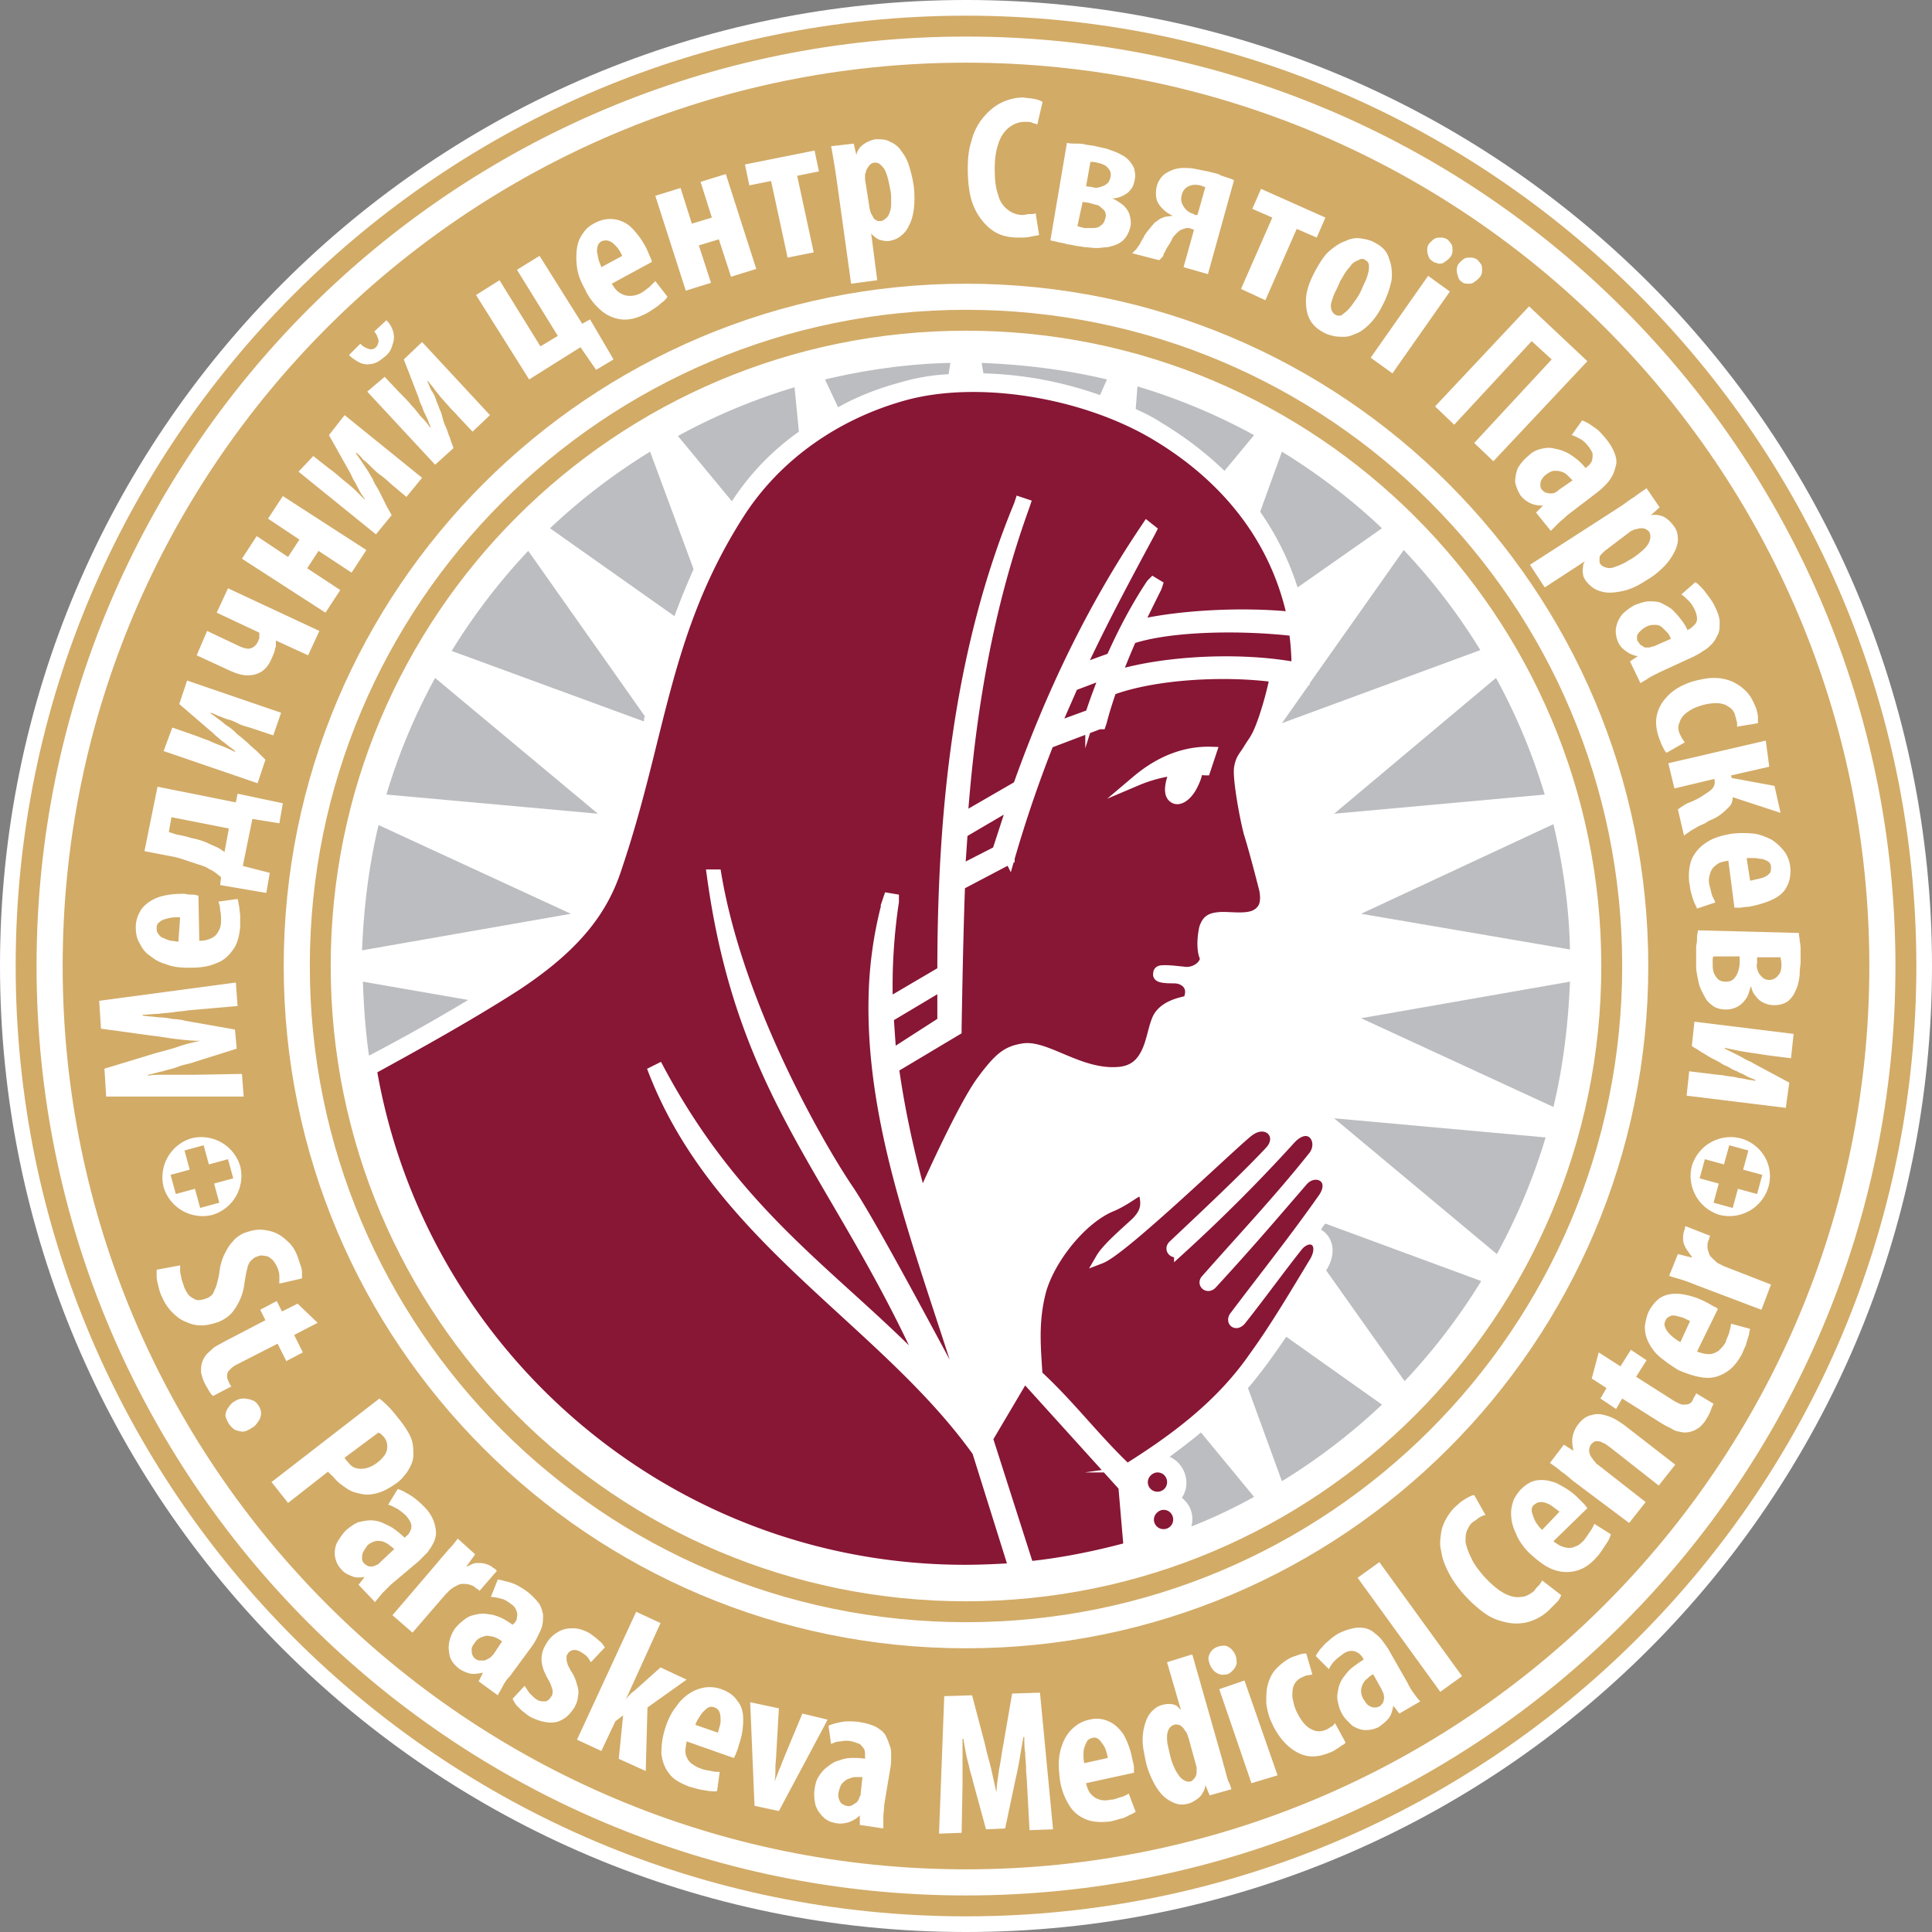
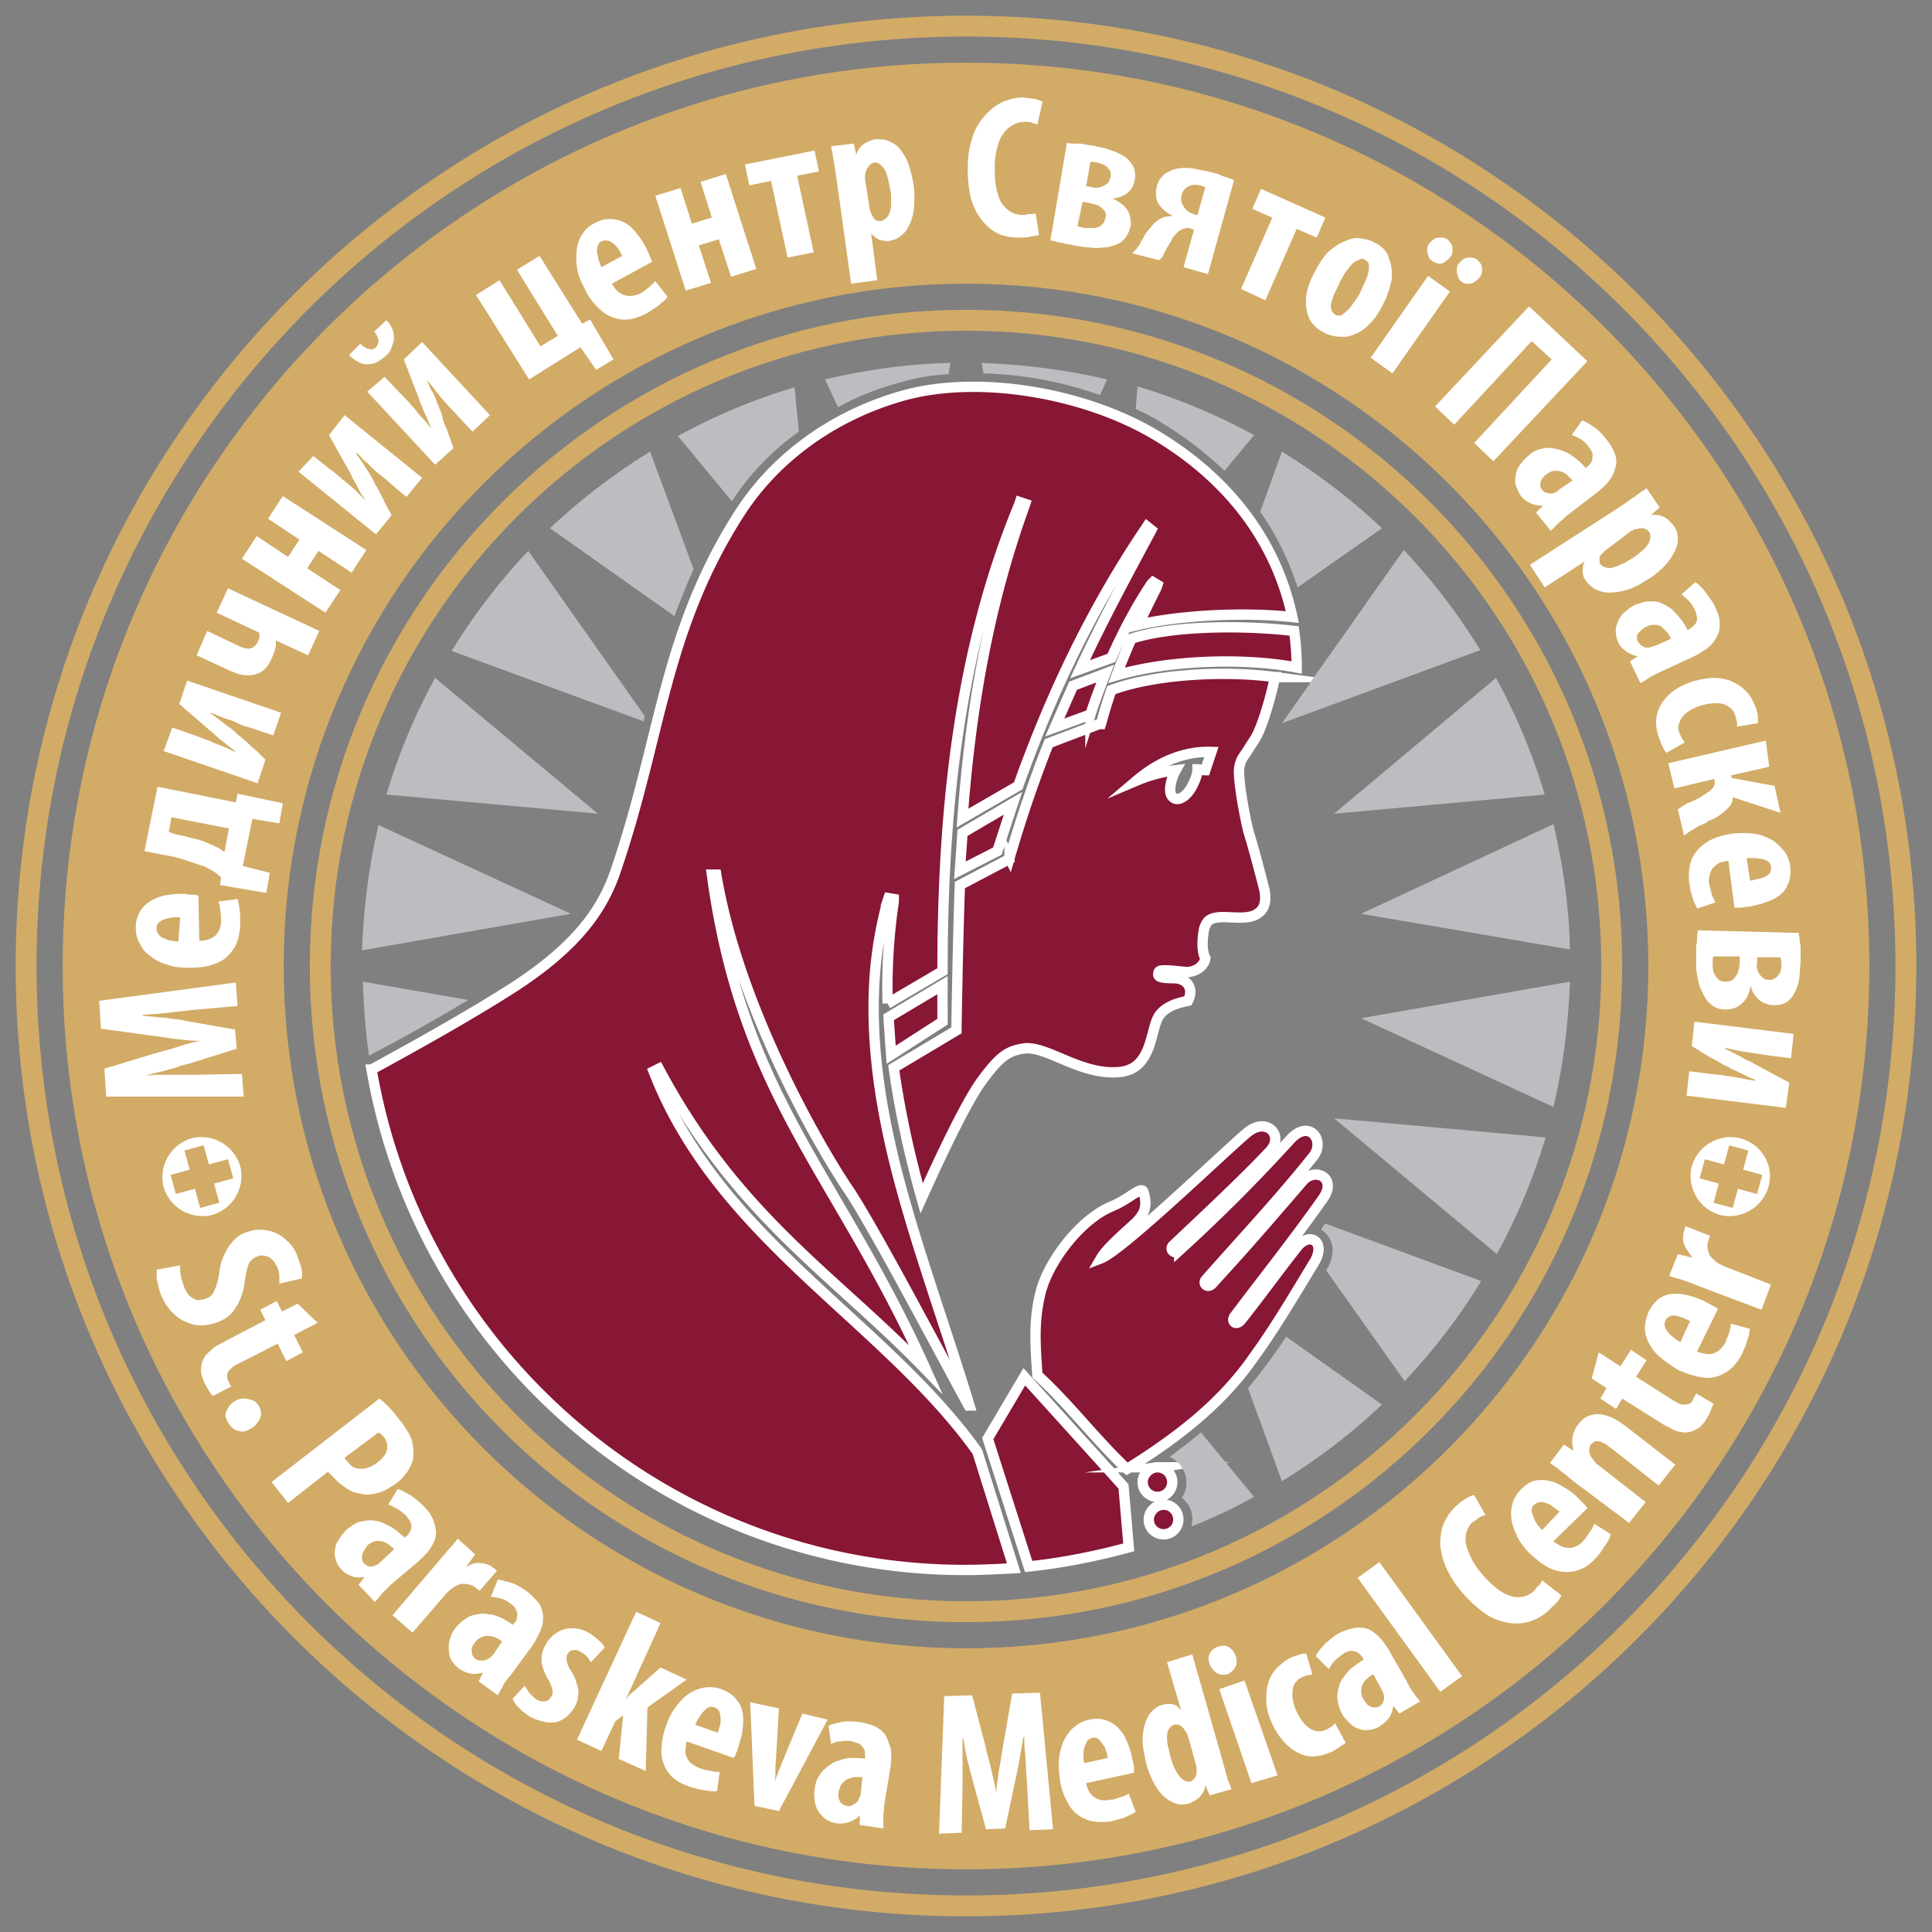
<svg xmlns="http://www.w3.org/2000/svg" width="106" height="106" fill="none">
  <rect width="100%" height="100%" fill="#808080" stroke="none" />
-   <path fill-rule="evenodd" clip-rule="evenodd" d="M53 0c29.27 0 53 23.73 53 53s-23.73 53-53 53S0 82.27 0 53 23.73 0 53 0z" fill="#fff" />
  <path fill-rule="evenodd" clip-rule="evenodd" d="M20.388 58.682c2.006-1.098 5.396-2.96 7.974-4.632 3.39-2.244 4.775-4.249 5.491-6.493 2.435-7.21 2.578-12.892 6.685-19.338 2.1-3.295 5.443-5.539 9.12-6.542 4.058-1.098 9.836-.143 13.751 2.197 3.915 2.34 6.59 5.73 7.496 9.98-2.721-.287-6.207-.096-8.45.429.333-.716.668-1.385 1.002-2.053l.047-.143-.238-.144-.096.096c-.86 1.289-1.575 2.674-2.196 4.058l-1.719.621c1.194-2.578 2.53-5.061 3.867-7.544l.048-.096-.239-.19-.095.143c-2.96 4.392-5.204 9.12-6.971 14.085l-3.056 1.767c.43-5.825 1.385-11.555 3.39-17.094l.048-.143-.287-.096-.047.144c-3.343 8.07-4.202 16.95-4.202 25.592l-3.008 1.767a31.358 31.358 0 01.334-5.586v-.143l-.286-.048-.048.143a21.807 21.807 0 00-.764 5.252c-.096 3.916.716 7.83 1.814 11.603 1.05 3.629 2.34 7.21 3.438 10.839h-.048c-1.289-2.34-5.204-9.789-6.589-11.842-1.432-2.1-6.016-9.884-7.258-17.285h-.238c1.67 12.272 6.875 16.33 11.746 27.169-5.014-5.204-10.314-8.356-14.659-16.52l-.286.143c3.58 9.215 12.605 13.655 17.762 20.865l2.005 6.398c-.86.048-1.767.096-2.674.096-16.282 0-29.89-11.841-32.564-27.455zm28.363-2.865c.047.669.095 1.385.143 2.053l2.817-1.814V54.05l-2.96 1.766zm5.968-9.12c.286-.86.573-1.766.86-2.626l-2.77 1.624c-.048.668-.095 1.384-.143 2.053l2.053-1.05zm5.109-7.496c.239-.764.525-1.48.812-2.244l-1.767.668-1.003 2.292 1.958-.716zm10.123-2.053a19.37 19.37 0 01-.621 2.292c-.382 1.098-.525 1.146-.812 1.623-.287.478-.43.525-.525 1.05-.096.526.286 2.674.525 3.582.287.907.716 2.578.86 3.151.095.573.047 1.05-.478 1.337-.525.286-1.48.095-2.005.143-.526.048-.669.191-.812.573-.096.382-.191 1.242.048 1.671-.048.382-.43.716-.955.764-.239 0-.812-.095-1.242-.095-.238 0-.382 0-.382.19-.047.192.239.24.86.24.62 0 1.146.477.764 1.241-.43.096-1.433.287-1.72 1.098-.19.478-.286 1.194-.572 1.767-.287.573-.716 1.003-1.576 1.05-2.1.143-3.963-1.528-5.204-1.289-.86.143-1.29.478-2.245 1.767-.907 1.241-2.435 4.536-3.294 6.446-.669-2.388-1.194-4.775-1.528-7.162l3.438-2.054v-.095c.047-2.626.095-5.252.19-7.879l2.722-1.432v-.048a69.869 69.869 0 012.15-6.302l2.768-1.05h.096l.048-.144c.143-.573.334-1.146.525-1.719 2.292-.86 6.112-1.098 8.977-.716zm-3.82 5.109c-.144 0-.287-.048-.43-.048 0 .239-.096.525-.239.812-.286.62-.764.955-1.05.764-.43-.239-.096-1.194.095-1.528a7.918 7.918 0 00-2.148.573c1.241-1.05 2.626-1.624 4.106-1.576l-.334 1.003zm4.87-7.64c.095.669.143 1.337.143 2.006-3.008-.573-7.162-.382-9.884.43.24-.67.526-1.338.812-2.006 2.149-.716 6.064-.764 8.929-.43zm-9.072 50.279c-1.767.477-3.629.859-5.491 1.05l-2.244-7.019 2.005-3.39 5.443 6.016.287 3.343zm1.575-4.393c.478 0 .812.382.812.811a.805.805 0 01-.812.812.805.805 0 01-.811-.812c0-.43.382-.811.812-.811zm.335 2.053c.477 0 .811.382.811.812a.805.805 0 01-.811.811.805.805 0 01-.812-.811c0-.43.382-.812.812-.812zm-2.006-1.958c-1.766-1.67-3.103-3.485-4.918-5.156-.095-1.528-.238-2.913.191-4.584.478-1.767 2.244-4.011 3.916-4.68 1.002-.43 1.623-1.145 1.719-.763.238.763.047 1.193-.43 1.67-.62.574-1.576 1.385-1.91 1.958 1.241-.477 7.449-6.493 8.117-6.97 1.003-.765 1.958.238 1.146 1.097-1.385 1.48-3.629 3.581-5.3 5.157-.239.239.096.525.334.287a90.831 90.831 0 006.064-6.064c1.098-1.242 2.006.095 1.242.955-1.91 2.387-3.677 4.25-5.826 6.684-.238.239.096.526.335.239 2.1-2.292 3.151-3.533 4.965-5.634.669-.764 1.863-.191 1.146.907-1.575 2.244-3.103 4.154-4.87 6.494-.239.286.048.573.334.238 1.242-1.575 2.197-2.912 3.152-4.106.668-.716 1.48-.19.907.86-1.098 1.814-2.197 3.676-3.343 5.252-1.814 2.626-4.297 4.488-6.97 6.16z" fill="#881635" stroke="#fff" stroke-width=".567" stroke-miterlimit="22.926" />
  <path fill-rule="evenodd" clip-rule="evenodd" d="M68.805 82.126l-2.913-3.533c-.573.477-1.146.907-1.719 1.337.86.382 1.194 1.48.668 2.244.526.43.669 1.003.526 1.576a28.328 28.328 0 003.438-1.624zm-.335-5.968l1.862 5.109a33.463 33.463 0 005.491-4.202l-5.252-3.724a47.52 47.52 0 01-1.146 1.623c-.334.43-.62.812-.955 1.194zm4.298-6.446l4.297 6.064a33.468 33.468 0 004.202-5.491l-8.547-3.152a1.451 1.451 0 00-.239.335c.573.334.907 1.146.334 2.148-.047.048-.047.096-.047.096zm.43-8.356l8.928 7.449a32.896 32.896 0 002.674-6.399l-11.603-1.05zm1.48-5.491l10.552 4.87c.525-2.196.811-4.488.907-6.876l-11.46 2.006zm0-5.73l11.459 1.958c-.048-2.34-.382-4.632-.907-6.876l-10.553 4.918zm-1.48-5.49l11.554-1.051a32.9 32.9 0 00-2.674-6.398l-8.88 7.448zm-2.865-4.967l10.886-4.01a33.457 33.457 0 00-4.202-5.491l-5.157 7.305v.096h-.047l-1.48 2.1zm.859-7.448l4.631-3.247a33.457 33.457 0 00-5.49-4.202l-1.194 3.295a15.335 15.335 0 012.053 4.154zm-4.01-6.398l1.623-1.958a32.893 32.893 0 00-6.399-2.674l-.095 1.242c.525.238 1.002.477 1.432.764a19.207 19.207 0 013.438 2.626zm-6.829-4.155l.382-.859c-2.196-.525-4.488-.812-6.876-.907l.096.573a20.79 20.79 0 016.398 1.193zm-10.886-.716a11.2 11.2 0 012.578-.43l.096-.62c-2.34.048-4.632.382-6.876.907l.716 1.528c1.098-.62 2.244-1.05 3.486-1.385zm-5.634 2.722l-.24-2.435a32.902 32.902 0 00-6.398 2.674l2.96 3.58a14.027 14.027 0 013.678-3.819zm-5.778 7.544l-2.387-6.446a33.458 33.458 0 00-5.491 4.202l6.828 4.823a41.57 41.57 0 011.05-2.579zm-2.674 8.07l-6.398-9.073a33.464 33.464 0 00-4.202 5.491l10.552 3.868c0-.096 0-.191.048-.286zm-2.578 5.347l-8.93-7.448a32.9 32.9 0 00-2.673 6.398l11.603 1.05zm-1.48 5.491l-10.553-4.87c-.525 2.196-.811 4.488-.907 6.876l11.46-2.006zm-5.635 4.727l-5.777-1.003c.048 1.385.143 2.722.334 4.06a104.038 104.038 0 005.443-3.057z" fill="#BCBDC0" />
  <path fill-rule="evenodd" clip-rule="evenodd" d="M53 16.998c19.91 0 36.002 16.14 36.002 36.002 0 19.911-16.139 36.002-36.002 36.002-19.91 0-36.002-16.139-36.002-36.002 0-19.863 16.139-36.002 36.002-36.002zm0 1.146c19.242 0 34.856 15.614 34.856 34.856 0 19.243-15.614 34.856-34.856 34.856S18.144 72.243 18.144 53c0-19.242 15.614-34.856 34.856-34.856zm0-14.706c27.36 0 49.562 22.203 49.562 49.562 0 27.36-22.203 49.562-49.562 49.562C25.64 102.562 3.438 80.36 3.438 53 3.438 25.64 25.64 3.438 53 3.438zm0 12.128c20.675 0 37.434 16.76 37.434 37.434 0 20.675-16.76 37.434-37.434 37.434-20.675 0-37.434-16.76-37.434-37.434 0-20.675 16.76-37.434 37.434-37.434zM53 .86c28.792 0 52.141 23.348 52.141 52.14S81.791 105.141 53 105.141c-28.792 0-52.14-23.349-52.14-52.14C.86 24.207 24.207.86 53 .86zm0 1.146c28.171 0 50.995 22.823 50.995 50.994S81.171 103.995 53 103.995C24.829 103.995 2.005 81.171 2.005 53 2.005 24.83 24.83 2.006 53 2.006z" fill="#D2AB67" />
  <path fill-rule="evenodd" clip-rule="evenodd" d="M8.595 69.664v.382c0 .143.047.334.095.525s.096.382.191.573c.143.334.334.62.573.86.239.238.478.43.764.525.287.143.573.19.86.19.286 0 .62-.095.907-.19.238-.096.477-.239.668-.43.191-.191.334-.43.478-.716.143-.287.238-.621.286-1.003a7.81 7.81 0 01.143-.764c.048-.19.096-.334.191-.43.096-.095.191-.19.335-.238.143-.048.238-.096.382-.048.143 0 .286.048.382.143.143.096.238.239.334.43.095.19.143.382.143.525v.43l1.242-.287v-.334c0-.143-.048-.286-.096-.43l-.143-.43c-.143-.381-.334-.668-.573-.859a2.084 2.084 0 00-.716-.477 2.425 2.425 0 00-.812-.144c-.287 0-.573.096-.86.192-.19.095-.43.238-.573.43-.19.19-.334.429-.477.715a3.066 3.066 0 00-.287 1.05 6.235 6.235 0 01-.143.622c-.048.19-.143.334-.19.477a.742.742 0 01-.383.287 1.392 1.392 0 01-.43.095c-.143 0-.286-.095-.43-.191-.143-.096-.238-.287-.333-.477l-.144-.43c-.047-.143-.047-.287-.095-.43v-.382l-1.29.239zm7.735 1.862l-.86.43-.286-.573-.907.477.286.573-2.292 1.194c-.239.143-.477.239-.62.382-.144.143-.287.239-.383.382a1.427 1.427 0 00-.19.382c-.048.19-.048.334-.048.525.048.191.095.382.19.573.096.191.192.334.24.43.095.143.143.239.238.286l1.003-.525c-.048-.048-.096-.095-.096-.143-.047-.048-.047-.096-.095-.191-.048-.096-.048-.191-.048-.287 0-.095.048-.19.143-.286.096-.096.191-.191.382-.287l2.245-1.146.477.955.907-.477-.477-.955 1.289-.669-1.098-1.05zm-3.772 6.59c.095.142.19.238.334.333.143.048.286.096.43.096.143 0 .334-.096.477-.191.191-.096.287-.239.382-.382a.77.77 0 00.143-.43.77.77 0 00-.143-.43c-.095-.143-.19-.238-.334-.286a1.409 1.409 0 00-.478-.095.807.807 0 00-.477.143c-.191.095-.287.239-.382.382a.77.77 0 00-.143.43 1.7 1.7 0 00.19.43zm2.34 3.198l.907 1.146L18 80.741c.048.048.048.096.095.096.048.048.048.095.096.095.143.144.286.335.477.478.191.143.382.286.573.382.191.095.43.143.669.19.286.049.573 0 .907-.095.287-.095.62-.286.955-.525.191-.143.334-.286.43-.43.143-.143.238-.334.334-.525.095-.19.143-.382.143-.573 0-.239 0-.43-.048-.668-.047-.24-.143-.43-.286-.669a5.786 5.786 0 00-.477-.668c-.192-.239-.335-.43-.526-.621a4.76 4.76 0 00-.525-.477l-5.92 4.583zm5.872-2.721c.048.047.096.047.143.095l.144.143c.143.191.19.335.19.526a.807.807 0 01-.142.477 1.823 1.823 0 01-.43.43 1.613 1.613 0 01-.573.286 1.163 1.163 0 01-.573 0c-.191-.047-.334-.19-.478-.382l-.095-.095c0-.048-.048-.048-.048-.096l1.862-1.384zm2.197 7.066l.477-.477c.143-.191.239-.334.334-.525.096-.191.144-.382.144-.573a2.086 2.086 0 00-.62-1.385 4.76 4.76 0 00-.526-.478 3.215 3.215 0 00-.526-.334 1.693 1.693 0 00-.43-.19l-.524.859c.19.047.334.143.525.239.143.095.334.238.477.382.096.143.191.238.239.381a.527.527 0 010 .382c-.048.096-.096.24-.239.335l-.095.095a5.052 5.052 0 00-.573-.477c-.191-.144-.43-.24-.621-.335a1.685 1.685 0 00-.669-.143c-.238 0-.43.048-.668.096-.239.095-.43.238-.668.43-.24.238-.382.477-.526.716-.095.238-.143.525-.095.764.048.238.143.477.334.668.143.191.334.287.573.382.191.096.43.096.716.048l-.334.43.907.954c.096-.143.239-.286.382-.477l.478-.478 1.528-1.289zm-2.101.048l-.096.096c-.047.047-.095.047-.095.047-.096.048-.191.096-.287.096-.095 0-.19 0-.239-.048a.658.658 0 01-.19-.143.364.364 0 01-.096-.239c0-.095 0-.19.048-.334.048-.096.143-.239.238-.382.144-.143.287-.191.43-.239.143-.048.287 0 .382 0 .144.048.239.096.382.191.096.096.191.143.287.239l-.764.716zm.668 2.913l1.098.955 1.815-2.101.239-.239c.047-.048.143-.096.19-.143.192-.096.335-.191.478-.191.143 0 .287 0 .43.047.143.048.239.096.286.144.048.047.096.095.143.095l.096.096.955-1.098-.095-.096c-.048-.048-.096-.048-.144-.095-.095-.096-.238-.144-.382-.191-.143-.048-.286-.048-.477-.048s-.335.095-.526.19h-.047l.477-.668-.955-.86c-.143.192-.334.43-.525.622-.19.238-.382.43-.525.62l-2.53 2.96zm7.64 1.719c.143-.191.239-.382.334-.573.096-.191.191-.382.239-.573.048-.191.048-.43.048-.621-.048-.191-.096-.43-.24-.62a3.77 3.77 0 00-.62-.621 4.363 4.363 0 00-.62-.383 2.7 2.7 0 00-.574-.19c-.19-.048-.334-.096-.43-.096l-.381.955c.19 0 .382.048.573.096.19.047.334.143.525.286.143.096.239.191.286.334.048.096.096.239.048.382a.433.433 0 01-.143.334l-.096.096a4.363 4.363 0 00-.62-.382c-.239-.096-.478-.191-.669-.191a1.571 1.571 0 00-.668 0c-.239.048-.43.096-.621.239a2.862 2.862 0 00-.573.525 1.961 1.961 0 00-.334.812c-.048.286 0 .525.048.764.095.238.238.43.477.62.191.144.43.24.62.287.24.048.478 0 .717-.048l-.239.478 1.05.764c.096-.192.192-.335.287-.526a2.12 2.12 0 01.382-.525l1.194-1.623zm-2.101.43l-.096.095-.095.095-.287.144h-.286c-.096 0-.143-.048-.239-.096-.047-.048-.095-.095-.143-.19-.048-.096-.048-.192-.048-.335 0-.143.096-.239.191-.382a.742.742 0 01.382-.287c.143-.047.239-.095.382-.047.143 0 .287.047.382.095.143.048.239.143.334.191l-.477.716zm1.05 2.434c.048.096.096.191.191.335l.335.334c.143.096.238.191.382.286.334.191.668.287.955.335.334.047.62 0 .859-.144.287-.143.478-.382.669-.668.095-.191.19-.382.19-.573.048-.191.048-.43-.047-.669a2.072 2.072 0 00-.334-.763c-.096-.191-.192-.335-.192-.43-.047-.096-.047-.191-.047-.287 0-.095 0-.143.047-.19a.373.373 0 01.192-.192c.047-.047.143-.047.238-.047.096 0 .191.047.287.095.143.096.239.143.334.239.096.095.143.19.239.334l.764-.812c-.096-.143-.191-.286-.335-.382-.143-.143-.286-.238-.477-.382-.334-.19-.62-.286-.955-.286-.287 0-.573.048-.86.239a1.686 1.686 0 00-.62.668 1.431 1.431 0 00-.191.478 1.36 1.36 0 000 .62c.048.24.143.478.334.812.096.143.143.286.191.43a.606.606 0 01.048.286.364.364 0 01-.096.239c-.095.143-.19.239-.334.239-.143 0-.286 0-.43-.096-.095-.047-.19-.143-.286-.239a1.268 1.268 0 01-.239-.286c-.048-.096-.143-.191-.143-.239l-.669.717zm8.117-4.154l-1.336-.62-3.247 7.019 1.337.62.764-1.623.43-.334-.24 2.387 1.48.669.096-3.486 2.149-1.528-1.433-.668-1.336 1.193c-.096.096-.191.144-.287.239-.095.096-.19.191-.286.334l1.91-4.202zm4.011 7.401c.048-.047.096-.143.144-.286a2.22 2.22 0 00.143-.43 4.013 4.013 0 00.239-1.385c0-.43-.096-.764-.335-1.05-.19-.287-.477-.478-.86-.62a1.907 1.907 0 00-.906-.096 2.144 2.144 0 00-.86.334 2.57 2.57 0 00-.716.716c-.239.287-.43.669-.573 1.098a4.338 4.338 0 00-.239 1.48c.048.43.191.812.43 1.099.239.334.62.525 1.098.716.191.048.334.096.525.143.191.048.335.048.526.096.143 0 .334.047.477 0l.143-1.05c-.143 0-.286 0-.477-.048s-.382-.048-.573-.144c-.191-.047-.382-.19-.525-.286a.991.991 0 01-.287-.478c-.047-.19 0-.43.048-.716l2.578.907zm-2.1-1.814c.047-.143.095-.239.19-.382.096-.143.144-.239.24-.334.095-.096.19-.191.286-.239a.407.407 0 01.334 0 .43.43 0 01.286.287c.048.143.048.286.048.477 0 .19-.095.382-.143.62l-1.242-.43zm3.008-1.242l.238 5.682 1.337.287 2.674-5.014-1.385-.334-.955 2.292c-.047.143-.143.334-.19.478-.048.143-.144.334-.191.477-.048.143-.144.334-.191.525.047-.286.047-.525.047-.811 0-.24.048-.526.048-.764l.143-2.483-1.575-.335zm7.687 3.63c.048-.24.048-.43.048-.67 0-.238 0-.429-.096-.62a2.92 2.92 0 00-.239-.573c-.143-.19-.286-.286-.525-.43a3.276 3.276 0 00-.812-.238c-.238-.048-.477-.048-.716-.048-.238 0-.43.048-.62.095a2.219 2.219 0 00-.43.144l.143 1.002c.191-.095.334-.143.525-.143a1.36 1.36 0 01.621 0c.191.048.287.096.43.143.095.096.19.191.239.287.047.095.047.239.047.382v.143c-.239-.048-.477-.048-.716-.048s-.477.048-.716.144c-.239.047-.43.19-.62.334a1.704 1.704 0 00-.478.525c-.144.191-.191.43-.24.716-.047.335 0 .621.049.86.095.286.238.477.43.668.19.191.43.287.716.334.238.048.477 0 .668-.047.239-.096.43-.191.62-.382v.525l1.29.191v-.62c0-.192.048-.43.048-.67l.334-2.005zm-1.623 1.384c0 .048 0 .096-.048.143 0 .048-.048.096-.048.144-.048.095-.096.19-.191.238-.096.048-.143.096-.239.143-.095 0-.143.048-.239 0-.095 0-.143-.047-.238-.095-.096-.048-.143-.143-.191-.286-.048-.096-.048-.287 0-.43.048-.191.095-.335.19-.43.096-.095.192-.191.335-.239.143-.047.239-.095.382-.095h.382l-.096.907zm9.263 2.005l1.289-.047-.716-7.497-1.528.048-.478 2.77c-.095.477-.143.954-.239 1.384-.047.43-.143.86-.143 1.29l-.286-1.29c-.096-.43-.24-.86-.335-1.337l-.716-2.721-1.528.047-.286 7.544 1.241-.047.048-2.627v-2.531h.048c.047.287.095.574.143.813.048.286.143.573.191.811.048.239.143.478.191.717l.716 2.626 1.05-.048.574-2.722c.047-.19.095-.43.143-.668.048-.239.095-.525.143-.812.048-.286.096-.573.143-.812h.048c0 .287 0 .573.048.86 0 .286.048.573.048.86 0 .286.047.525.047.763l.144 2.626zm5.73-3.151v-.286c0-.096-.048-.287-.096-.478a4.36 4.36 0 00-.478-1.337c-.238-.334-.477-.573-.811-.716a1.547 1.547 0 00-1.05-.096 1.817 1.817 0 00-.813.382c-.238.191-.43.43-.573.717a3.09 3.09 0 00-.286 1.002c-.048.382 0 .812.048 1.242.095.573.286 1.003.525 1.385.239.382.573.62.955.763.382.144.812.144 1.29.096.19-.048.381-.096.524-.143a1.43 1.43 0 00.478-.191c.143-.048.286-.144.382-.191l-.382-1.003c-.096.048-.239.143-.43.191-.19.048-.334.143-.573.143-.19.048-.43.048-.573 0a.99.99 0 01-.477-.286c-.144-.144-.24-.382-.287-.621l2.626-.573zm-2.722-.525c-.048-.143-.048-.287-.048-.43 0-.143 0-.286.048-.43.047-.143.095-.238.143-.334.048-.095.143-.143.286-.19a.371.371 0 01.382.095c.096.095.191.238.287.382.095.19.143.382.19.62l-1.288.287zm4.536-5.539l.764 2.626-.239-.239a.885.885 0 00-.334-.095c-.144 0-.287 0-.43.048-.239.047-.43.19-.573.334-.191.19-.287.382-.382.668a2.872 2.872 0 00-.143.955c0 .382.095.764.19 1.242.096.382.24.716.383 1.003.143.286.334.573.525.764.191.19.43.334.669.43.238.095.525.095.811 0 .143-.049.287-.144.43-.24a.896.896 0 00.286-.334.77.77 0 00.144-.43l.238.573 1.194-.334c-.048-.143-.095-.334-.19-.477-.049-.191-.096-.334-.144-.525-.048-.191-.096-.335-.143-.526l-1.672-5.873-1.384.43zm1.575 5.587c0 .047.048.143.048.19v.144c0 .143 0 .239-.048.334a.66.66 0 01-.143.191c-.048.048-.095.096-.143.096-.191.047-.382-.048-.573-.24-.191-.238-.382-.572-.525-1.097-.048-.191-.096-.43-.144-.621-.047-.191-.047-.382-.047-.525a.9.9 0 01.095-.382.49.49 0 01.287-.24c.095-.047.19 0 .286 0a.839.839 0 01.239.192c.048.095.143.19.19.286 0 .048.049.096.049.144 0 .047.047.095.047.143l.382 1.385zm4.489.62l-1.815-5.204-1.384.477 1.766 5.157 1.433-.43zm-3.247-7.066a.77.77 0 00-.334.19.77.77 0 00-.191.335c-.048.143 0 .286.047.43.048.143.144.286.24.382a.77.77 0 00.333.19c.144.048.24 0 .382 0 .144-.047.24-.143.335-.238.095-.096.143-.239.19-.334 0-.144 0-.287-.047-.43a1.041 1.041 0 00-.239-.382.769.769 0 00-.334-.191c-.096 0-.239 0-.382.048zm6.398 4.201c-.048.048-.096.144-.191.191-.096.048-.143.096-.239.144-.19.095-.43.143-.62.095a1.202 1.202 0 01-.573-.334c-.191-.191-.335-.43-.478-.716-.143-.287-.19-.573-.239-.812 0-.239 0-.478.096-.669a.854.854 0 01.477-.43c.096-.047.191-.095.287-.095.095 0 .19-.047.239-.047l-.335-1.146c-.095 0-.19 0-.334.047l-.43.144c-.334.143-.62.382-.86.62-.238.24-.381.526-.477.86-.095.334-.095.668-.095 1.05.048.382.143.764.334 1.146.239.525.573.955.907 1.242.335.286.717.477 1.099.525.382.048.811-.048 1.241-.239.143-.048.239-.143.334-.19.096-.049.191-.144.287-.192.095-.048.143-.095.143-.143l-.573-1.05zm3.008-3.915c-.095-.19-.239-.382-.382-.573a1.823 1.823 0 00-.43-.43 1.139 1.139 0 00-.525-.286 1.575 1.575 0 00-.668 0 3.334 3.334 0 00-.812.286 2.98 2.98 0 00-.573.43c-.19.143-.286.287-.43.43-.095.143-.19.239-.238.382l.716.716c.095-.19.19-.334.334-.477.143-.144.286-.24.477-.382a.77.77 0 01.43-.144.69.69 0 01.335.096c.095.048.19.143.286.286l.048.096c-.239.143-.43.286-.621.43-.191.143-.334.334-.478.525a1.481 1.481 0 00-.286.62c-.048.24-.096.43-.048.669.048.239.096.477.239.716.143.287.382.478.573.669.239.143.477.238.716.238s.525-.047.764-.19c.191-.144.382-.287.525-.478.144-.191.191-.43.24-.669l.333.43 1.146-.668c-.143-.143-.238-.287-.382-.478a3.565 3.565 0 01-.334-.573l-.955-1.67zm-.43 2.101c0 .048.048.096.048.096 0 .047.048.095.048.143 0 .095.048.19 0 .286a.365.365 0 01-.096.239c-.047.048-.095.143-.19.143-.048.048-.144.048-.24.048-.095 0-.19-.048-.286-.096-.095-.047-.19-.19-.286-.334a.92.92 0 01-.144-.477c0-.144.048-.287.096-.382.048-.096.143-.239.239-.287.095-.095.19-.19.334-.239l.477.86zm3.2.096l1.193-.86-4.536-6.255-1.194.86 4.536 6.255zm5.586-6.112a.998.998 0 01-.191.286 1.263 1.263 0 00-.239.287c-.239.19-.477.334-.764.334-.286.048-.62-.048-.955-.239-.334-.19-.716-.525-1.098-.955-.286-.334-.525-.668-.668-1.002a3.326 3.326 0 01-.287-.812c0-.239 0-.478.096-.669.095-.19.19-.382.382-.477.143-.095.238-.191.334-.239.095-.047.19-.095.286-.095l-.62-1.099c-.096 0-.191.048-.382.144-.144.095-.335.19-.525.382-.24.19-.43.43-.573.668-.144.239-.287.525-.335.86-.047.334-.095.668 0 1.002.048.382.191.764.382 1.146.191.382.478.812.86 1.242a7.15 7.15 0 001.098 1.002c.382.287.764.43 1.194.526.382.095.811.095 1.193 0a2.725 2.725 0 001.146-.621l.478-.478c.143-.143.19-.286.238-.382l-1.05-.811zm2.483-3.963c-.048-.048-.096-.144-.191-.239l-.334-.334c-.382-.382-.812-.621-1.194-.812-.382-.143-.716-.19-1.05-.143-.335.048-.621.239-.908.525-.19.239-.382.478-.43.764-.095.287-.095.573-.047.907.048.334.19.62.334.955.191.334.43.669.764.955.43.382.812.669 1.242.812.43.143.811.143 1.193.048.382-.096.764-.335 1.098-.717.144-.143.24-.286.335-.43l.286-.43c.096-.142.143-.286.191-.429l-.907-.573a1.937 1.937 0 01-.239.43 9.587 9.587 0 01-.334.477c-.143.144-.287.287-.478.335-.19.095-.334.095-.573.047-.19-.047-.381-.143-.62-.334l1.862-1.814zm-2.483 1.193a2.078 2.078 0 01-.286-.334 1.43 1.43 0 01-.191-.382c-.048-.143-.096-.239-.096-.382 0-.095.048-.239.143-.286a.542.542 0 01.382-.144c.143 0 .287.048.478.144.143.095.334.239.525.382l-.955 1.002zm4.775-.382l.907-1.146-2.626-2.053c-.096-.047-.143-.143-.191-.19-.048-.048-.096-.144-.143-.192a.762.762 0 01-.144-.382.69.69 0 01.096-.334c.095-.095.19-.19.286-.19.096 0 .24 0 .382.095.144.047.24.143.382.238l2.674 2.101.907-1.146-2.769-2.148c-.334-.239-.62-.43-.955-.525-.286-.096-.573-.144-.86-.048-.286.047-.525.238-.716.477a1.623 1.623 0 00-.334.716c-.048.24 0 .526.048.764l-.525-.334-.764 1.003c.19.143.43.286.62.477.24.144.43.335.669.526l3.056 2.291zm-2.053-7.926l.811.525-.334.574.86.573.334-.573 2.196 1.384c.239.143.478.239.62.334.192.096.335.096.526.144.143 0 .287 0 .43-.048.19-.048.334-.143.477-.239.144-.143.287-.286.382-.477a2.23 2.23 0 00.24-.478c.047-.143.095-.239.142-.334l-.955-.573c0 .048-.047.096-.095.191-.048.048-.048.096-.096.191a.373.373 0 01-.19.191c-.096.048-.192.048-.335.048-.143 0-.286-.096-.477-.191l-2.101-1.337.573-.907-.86-.573-.573.907-1.193-.764-.382 1.432zm6.923-3.82a1.039 1.039 0 00-.239-.143c-.095-.047-.238-.143-.43-.239A4.31 4.31 0 0092.25 71c-.43-.047-.764 0-1.05.144-.287.143-.526.43-.717.764-.143.287-.191.573-.239.86 0 .286.048.572.191.859.144.286.335.573.62.812.287.238.622.477 1.004.716.525.239 1.002.382 1.432.43.43.047.812-.048 1.194-.287.334-.19.62-.525.86-.955.095-.19.142-.334.238-.525.048-.191.096-.334.143-.478.048-.143.048-.286.096-.43l-1.05-.286c0 .144-.049.287-.096.478-.048.19-.144.334-.191.525-.096.19-.239.334-.382.477-.144.096-.334.191-.525.191s-.43-.047-.669-.143l1.146-2.34zm-2.053 1.815c-.143-.048-.239-.143-.382-.239-.096-.095-.239-.19-.287-.286a.77.77 0 01-.19-.335c-.048-.095 0-.238.047-.334.048-.143.191-.19.287-.239.143-.047.286 0 .477.048s.382.143.573.239l-.525 1.146zm4.44-1.767l.526-1.384-2.579-1.003-.286-.143a.643.643 0 01-.191-.144c-.143-.143-.287-.238-.334-.382-.048-.143-.096-.286-.096-.382 0-.143 0-.238.048-.334 0-.048.048-.095.048-.143 0-.048.047-.096.047-.143l-1.337-.526c-.047.048-.047.096-.047.144 0 .047-.048.095-.048.143-.048.143-.048.286-.048.43 0 .143.048.286.143.477.096.143.191.287.335.478v.047l-.764-.19-.478 1.193c.239.096.478.143.764.239.287.095.525.19.764.286l3.533 1.337zM8.977 65.128a2.229 2.229 0 002.673 1.528 2.229 2.229 0 001.528-2.674 2.229 2.229 0 00-2.674-1.528 2.229 2.229 0 00-1.527 2.674zm2.005 1.146l-.287-1.05-1.05.286-.286-1.05 1.05-.287-.287-1.05 1.051-.287.287 1.05 1.05-.286.286 1.05-1.05.287.286 1.05-1.05.287zm84.084 0l.286-1.05 1.05.286.287-1.05-1.05-.287.286-1.05-1.05-.287-.287 1.05-1.05-.286-.287 1.05 1.05.287-.286 1.05 1.05.287zm1.957-1.146a2.229 2.229 0 01-2.673 1.528 2.229 2.229 0 01-1.528-2.674 2.229 2.229 0 012.674-1.528c1.193.334 1.862 1.528 1.527 2.674zm-83.988-9.932l-.095-1.289-7.497 1.003.096 1.528 2.77.382c.477.047.954.143 1.384.19.43.048.86.096 1.289.096-.43.096-.86.191-1.241.334-.43.144-.86.24-1.337.382l-2.674.812.095 1.528h7.544l-.095-1.241-2.626.047H8.976c-.286 0-.572 0-.859.048v-.048c.287-.047.525-.143.812-.19.286-.096.573-.144.812-.24.238-.095.477-.143.668-.19l2.578-.812-.095-1.05-2.722-.478a2.821 2.821 0 00-.668-.096 4.209 4.209 0 00-.812-.095c-.286-.048-.573-.048-.86-.096v-.047c.287 0 .574-.048.86-.048.287-.048.573-.048.86-.095.286-.048.525-.048.763-.096l2.722-.239zm-2.149-6.064c-.095 0-.19-.047-.286-.047-.095 0-.287 0-.477-.048-.573 0-1.003.048-1.433.19-.382.144-.668.335-.907.622-.191.286-.334.62-.334 1.002 0 .334.047.621.19.86.144.286.287.525.574.716.238.19.525.382.907.477.334.144.764.191 1.241.191.573 0 1.05-.047 1.48-.238.43-.144.717-.43.955-.764.24-.335.335-.764.382-1.242v-.573c0-.19-.047-.334-.047-.525-.048-.143-.048-.286-.096-.43l-1.05.144c.047.143.095.286.095.477.048.191.048.382.048.573 0 .239-.048.43-.143.573a.746.746 0 01-.382.382 1.387 1.387 0 01-.669.143l-.047-2.483zm-1.098 2.531c-.143 0-.286-.048-.43-.048a3.29 3.29 0 01-.381-.143.49.49 0 01-.287-.239c-.095-.095-.095-.19-.095-.334 0-.143.047-.239.19-.334.096-.096.287-.143.478-.191.191-.048.382-.048.62-.048l-.095 1.337zm-1.862-4.966l1.48.287c.287.047.573.143.86.238l.86.287c.143.048.238.095.381.19.143.049.239.144.334.192.096.095.191.143.287.239l-.048.43 2.53.43.192-1.1-1.48-.381.525-2.578 1.48.238.191-1.098-2.483-.525-.095.477-4.298-.86-.716 3.534zm1.337-1.05l.143-.812 3.152.62-.24 1.29c-.142-.096-.333-.239-.477-.286-.19-.096-.334-.144-.525-.24a4.029 4.029 0 00-.812-.238 4.99 4.99 0 00-.811-.191l-.43-.143zm-.286-4.44l5.156 1.766.43-1.29-.43-.43c-.143-.142-.334-.285-.477-.429-.143-.143-.334-.286-.43-.382a2.014 2.014 0 01-.334-.286 2.61 2.61 0 00-.43-.334c-.143-.096-.286-.24-.43-.335-.143-.095-.286-.239-.477-.334v-.048c.19.048.334.144.477.191.144.048.335.144.526.191.19.048.382.143.573.239.19.096.43.143.716.239l1.146.382.43-1.242-5.157-1.766-.43 1.289 1.719 1.48c.143.096.239.239.382.334.143.144.286.239.477.382.144.144.335.239.478.382v.048a7.533 7.533 0 00-.62-.286c-.24-.096-.526-.192-.813-.335-.286-.095-.62-.239-.907-.334l-1.098-.382-.477 1.29zm1.814-5.253l1.862.86c.334.143.62.238.907.238.287 0 .526-.048.764-.19.24-.144.43-.383.573-.717.048-.096.096-.239.143-.334.048-.144.048-.239.096-.334v-.335l1.767.812.62-1.337-5.013-2.34-.62 1.337 2.339 1.099v.238c0 .096-.048.191-.096.287a.639.639 0 01-.382.334c-.143.048-.334 0-.573-.096l-1.814-.859-.573 1.337zm2.483-5.3l4.584 2.96.811-1.241-1.814-1.194.62-.955 1.815 1.194.812-1.241-4.584-2.96-.812 1.24 1.72 1.146-.621.955-1.72-1.145-.811 1.241zm3.104-4.775l4.249 3.438.86-1.05c-.096-.191-.191-.335-.287-.526l-.287-.573a5.215 5.215 0 00-.286-.525c-.095-.143-.143-.286-.191-.382-.096-.143-.191-.334-.287-.477l-.286-.43a9.53 9.53 0 00-.334-.477v-.048c.143.095.286.238.382.382.143.095.286.239.43.382.143.143.286.286.477.43.191.143.382.286.573.477l.907.764.86-1.05-4.25-3.438-.86 1.098 1.099 1.957c.095.144.143.287.239.478.095.143.19.334.286.525.096.191.191.334.334.525v.048l-.477-.477a8.28 8.28 0 00-.669-.573c-.238-.191-.477-.43-.764-.621l-.907-.716-.811.86zm3.771-4.393l3.725 4.011 1.003-.907c-.048-.191-.144-.382-.191-.573-.096-.191-.144-.43-.24-.62-.095-.192-.142-.383-.19-.574a1.616 1.616 0 00-.143-.382c-.048-.19-.144-.334-.191-.525a2.23 2.23 0 00-.24-.477c-.095-.144-.142-.335-.238-.526h.048c.095.144.239.287.334.43.096.143.239.287.334.43.144.143.24.286.43.477.143.191.334.335.525.573l.812.86.955-.907-3.724-4.011-1.003.955.812 2.1c.047.144.095.335.19.478.048.191.144.382.24.573.095.191.143.382.238.573h-.048a3.49 3.49 0 00-.43-.525c-.19-.191-.334-.43-.572-.669-.191-.238-.43-.477-.669-.716l-.811-.86-.956.812zm-1.002-2.005c.19.191.43.334.62.43.24.095.43.095.669.047.239-.047.43-.19.669-.381a1.16 1.16 0 00.43-.669c.095-.239.095-.478.047-.669a1.362 1.362 0 00-.382-.668l-.668.62c.143.144.19.335.238.478a.542.542 0 01-.143.382c-.095.096-.239.144-.382.096-.143-.048-.286-.096-.477-.287l-.621.621zm6.971-3.295l2.913 4.632 2.817-1.767.86 1.242.954-.573-1.289-2.197-.43.24-2.34-3.725-1.24.764 2.243 3.628-.955.573-2.244-3.628-1.289.811zm9.645-1.814c0-.095-.048-.143-.095-.287-.048-.095-.096-.238-.191-.43a4.412 4.412 0 00-.812-1.145 1.66 1.66 0 00-.955-.478c-.334-.047-.669 0-1.05.191-.287.144-.526.335-.669.573a1.73 1.73 0 00-.334.812 3.861 3.861 0 000 1.05c.047.382.19.764.43 1.194.238.525.572.907.907 1.194.334.286.716.43 1.098.477.382.048.812-.047 1.29-.286.19-.096.333-.191.477-.287.143-.095.286-.19.43-.334a1.12 1.12 0 00.334-.334l-.669-.86-.334.335c-.143.095-.287.238-.478.334a1.27 1.27 0 01-.573.143.963.963 0 01-.525-.143c-.19-.096-.334-.287-.477-.525l2.196-1.194zm-2.77.287c-.047-.144-.095-.24-.143-.383-.047-.143-.047-.286-.095-.43 0-.143 0-.238.048-.381.047-.096.095-.191.238-.239a.528.528 0 01.382 0c.144.048.24.143.382.286.144.144.24.335.335.526l-1.146.62zm2.961-3.916l1.671 5.205 1.385-.43-.669-2.053 1.099-.335.668 2.054 1.385-.43-1.671-5.205-1.385.43.62 1.958-1.098.334-.62-1.958-1.385.43zm4.918-1.719l.239 1.146 1.194-.239.907 4.202 1.432-.286-.907-4.202 1.194-.239-.24-1.146-3.819.764zm5.825 6.542l1.433-.191-.335-2.579c.048.096.144.144.24.239.095.048.19.143.334.143.143.048.238.048.381.048.24-.048.43-.096.621-.239s.382-.334.478-.573c.143-.238.238-.573.286-.907a5.795 5.795 0 000-1.29 6.787 6.787 0 00-.239-1.05 2.424 2.424 0 00-.43-.859 1.32 1.32 0 00-.62-.525c-.239-.143-.477-.143-.812-.143a1.674 1.674 0 00-.668.286.95.95 0 00-.382.573l-.144-.62-1.24.143c.047.238.095.525.142.811.048.287.096.573.144.907l.811 5.826zm.764-5.73v-.191c0-.048 0-.143.048-.191 0-.096.048-.191.096-.239a.661.661 0 01.143-.19.362.362 0 01.19-.096c.24-.048.383.095.574.334.143.239.238.62.334 1.146.048.19.048.43.048.62 0 .192 0 .383-.048.526-.048.143-.096.286-.191.382a.998.998 0 01-.287.19h-.19c-.048 0-.096-.047-.191-.095-.048-.047-.096-.143-.144-.238-.048-.048-.048-.096-.095-.191 0-.096-.048-.144-.048-.24l-.239-1.527zm9.359 1.862c-.096.048-.191.048-.334.048-.144 0-.24.048-.382.048-.287 0-.573-.096-.812-.287a1.427 1.427 0 01-.525-.812c-.144-.382-.191-.86-.191-1.432 0-.478.047-.86.143-1.194.095-.334.19-.573.382-.811.143-.191.334-.335.525-.43.191-.096.382-.143.62-.143.144 0 .287 0 .383.047.095.048.19.048.286.096l.287-1.242c-.096-.047-.191-.095-.382-.143-.191-.048-.382-.048-.669-.095-.286 0-.573.047-.86.143a2.654 2.654 0 00-.81.43c-.24.19-.478.43-.717.764a3.32 3.32 0 00-.478 1.098c-.143.43-.19.955-.19 1.48s.047 1.05.143 1.48c.095.43.286.86.525 1.194.239.334.525.62.86.812.334.19.763.286 1.24.286.24 0 .478 0 .67-.048.19-.047.334-.047.477-.095l-.191-1.194zm.812 1.48c.095.048.238.048.382.096.143.048.286.048.43.095.142.048.334.048.477.096.19.047.382.047.573.095.19 0 .43.048.668.048.239 0 .43-.048.62-.048.192-.048.383-.095.574-.19.19-.096.334-.24.43-.383.095-.143.19-.334.238-.573.048-.19 0-.43-.047-.62-.048-.191-.191-.382-.335-.526-.19-.143-.382-.286-.62-.382.19 0 .382-.047.573-.143.19-.095.334-.19.43-.334.143-.143.19-.334.238-.573.048-.239 0-.43-.048-.62a1.716 1.716 0 00-.334-.478c-.143-.143-.334-.239-.525-.334-.191-.096-.382-.144-.62-.24-.192-.047-.43-.095-.622-.142-.19-.048-.382-.048-.573-.096-.19-.048-.381-.048-.525-.048-.19 0-.334 0-.477-.047l-.907 5.347zm2.196-4.297c.095 0 .239 0 .382.048.239.047.477.143.573.286.143.143.19.287.143.525-.048.144-.095.287-.19.335-.096.095-.24.143-.383.19a.663.663 0 01-.43 0l-.334-.047.239-1.337zm-.43 2.196l.334.048c.191.048.335.096.526.143.143.096.238.191.334.287a.464.464 0 01.048.43c-.048.19-.096.286-.24.382-.095.095-.238.143-.429.143h-.477c-.048 0-.144-.048-.191-.048-.048 0-.096-.048-.191-.048l.286-1.337zm8.308-1.193a3.286 3.286 0 00-.382-.144c-.143-.047-.334-.095-.477-.19l-.573-.144-.716-.143c-.24-.048-.43-.048-.669-.048-.19 0-.382.048-.525.096-.239.095-.43.19-.573.334a1.303 1.303 0 00-.334.62 1.575 1.575 0 000 .67c.047.19.19.381.334.524.143.144.334.287.573.382-.143 0-.287.048-.43.048-.143.048-.238.096-.334.143-.096.096-.239.144-.334.287-.096.095-.191.239-.287.334-.095.143-.19.239-.239.382a2.695 2.695 0 00-.19.334c-.048.096-.144.191-.191.287l-.24.239 1.481.382.143-.144c.048-.047.096-.095.096-.19.095-.144.143-.287.239-.43.095-.144.19-.287.238-.43.096-.143.191-.239.287-.334a.77.77 0 01.334-.191c.048 0 .095-.048.19-.048.049 0 .144 0 .24.048l.143.047-.573 2.053 1.337.382 1.432-5.156zm-2.005 1.91h-.096c-.047 0-.047 0-.095-.048a.924.924 0 01-.43-.239 1.04 1.04 0 01-.239-.382.663.663 0 010-.43.657.657 0 01.382-.477c.191-.096.382-.096.621-.048.048 0 .096.048.143.048.048 0 .096.048.144.048l-.43 1.528zm3.486-1.433l-.478 1.098 1.098.478-1.719 3.915 1.337.62 1.72-3.914 1.097.477.478-1.098-3.534-1.576zm6.254 2.96c-.238-.143-.477-.19-.764-.238-.286-.048-.573 0-.859.143-.287.095-.573.286-.86.525-.286.239-.525.621-.763 1.05-.287.526-.478 1.003-.526 1.433-.047.43 0 .86.144 1.194.143.334.43.62.811.811.144.096.335.144.526.191.19.048.381.048.62.048s.43-.095.669-.19c.239-.096.477-.287.716-.526.239-.239.477-.573.668-.955.287-.525.43-1.003.526-1.432.047-.43 0-.86-.144-1.194-.095-.382-.382-.668-.764-.86zm-.525.956a.322.322 0 01.191.286c0 .143 0 .286-.047.43a2.335 2.335 0 01-.192.525c-.095.19-.143.334-.238.525a3.215 3.215 0 01-.334.525 3.37 3.37 0 01-.335.43c-.143.143-.239.191-.334.287a.408.408 0 01-.334 0 .49.49 0 01-.239-.287.663.663 0 010-.43c.048-.143.096-.334.191-.525.096-.19.191-.382.286-.62.096-.144.191-.335.287-.478.096-.143.239-.287.334-.43a.845.845 0 01.382-.239c.143-.095.287-.095.382 0zm3.677.047c.095.096.239.096.334.143.095 0 .239 0 .334-.095a1.27 1.27 0 00.287-.239.542.542 0 00.143-.382c0-.143 0-.239-.048-.334a1.258 1.258 0 00-.239-.287c-.095-.047-.19-.095-.334-.095-.095 0-.238 0-.334.048-.096.047-.191.143-.287.239a.516.516 0 00-.143.334c0 .143 0 .239.048.334.048.191.143.287.239.334zm1.623 1.146c.096.096.239.096.334.096.096 0 .24 0 .335-.096.095-.048.19-.143.286-.239a.542.542 0 00.143-.381c0-.144 0-.24-.047-.335a1.268 1.268 0 00-.24-.286c-.095-.048-.19-.096-.333-.096-.096 0-.24 0-.335.048-.095.048-.19.143-.286.239a.516.516 0 00-.143.334c0 .143 0 .239.047.334.048.239.144.334.24.382zm-3.82 5.014l3.152-4.489-1.194-.86-3.151 4.49 1.193.859zm7.497-3.677l-5.157 5.491 1.05 1.003 4.25-4.584 1.098 1.003-4.25 4.584 1.051 1.002 5.157-5.49-3.2-3.009zm3.724 10.218c.191-.143.334-.286.478-.43a2.12 2.12 0 00.382-.525c.095-.19.143-.382.19-.573.048-.19 0-.43-.095-.668a2.85 2.85 0 00-.43-.716 5.211 5.211 0 00-.477-.526c-.191-.143-.334-.238-.478-.334-.143-.095-.286-.143-.382-.19l-.573.81c.191.049.335.144.526.24.143.095.286.238.43.43.095.143.19.286.19.381 0 .143 0 .239-.047.382-.048.096-.144.239-.24.287l-.095.095a2.736 2.736 0 00-.525-.525c-.19-.143-.382-.287-.62-.382-.192-.095-.43-.143-.669-.191-.239-.048-.478 0-.669.048a1.362 1.362 0 00-.668.382c-.239.19-.43.43-.573.668a2.162 2.162 0 00-.143.764c.048.239.143.478.286.716.144.191.334.335.525.43.192.096.43.143.717.143l-.382.382.811 1.003.43-.43c.143-.143.334-.286.478-.43l1.623-1.24zm-2.1-.143l-.096.095c-.048 0-.096.048-.096.048-.095.048-.19.048-.286.048-.096 0-.191-.048-.239-.048-.096-.048-.143-.095-.191-.143a.365.365 0 01-.096-.239c0-.095 0-.19.048-.286a.895.895 0 01.287-.335c.143-.095.286-.19.43-.19.143 0 .286 0 .381.047a.769.769 0 01.335.191l.286.287-.764.525zm-1.576 4.106l.811 1.242 2.197-1.433c-.048.096-.096.191-.096.287 0 .095-.048.238 0 .382 0 .143.048.238.143.382.144.19.287.334.526.477a1.8 1.8 0 00.764.191c.286 0 .62-.048.954-.143.335-.096.717-.287 1.147-.573.334-.191.62-.43.859-.669a2.91 2.91 0 00.573-.764c.143-.238.239-.525.239-.764 0-.286-.048-.525-.24-.764-.142-.19-.333-.381-.524-.477-.191-.095-.43-.143-.716-.095l.477-.43-.716-1.05c-.191.143-.43.286-.669.477-.239.143-.477.334-.764.525l-4.966 3.2zm5.49-1.814c.048-.048.096-.048.192-.096.047-.047.143-.047.19-.047.096-.048.191-.048.24-.048.095 0 .142 0 .238.047a.66.66 0 01.191.144c.096.19.096.382-.048.668-.143.239-.477.526-.907.812-.191.096-.382.239-.525.286a3.284 3.284 0 01-.478.191.662.662 0 01-.43 0c-.143-.047-.238-.095-.286-.19-.048-.048-.048-.096-.048-.144v-.19c0-.096.048-.144.144-.24l.143-.143c.048-.047.143-.095.19-.143l1.195-.907zm3.438 6.875c.191-.095.382-.19.573-.334.191-.095.335-.239.478-.382.143-.143.239-.334.334-.525.096-.191.096-.43.096-.669 0-.238-.096-.525-.24-.811-.095-.239-.238-.43-.381-.62-.143-.192-.239-.335-.382-.478-.143-.144-.239-.24-.334-.287l-.764.669c.143.095.286.238.43.382.143.143.238.334.334.525.047.143.095.286.095.43a.433.433 0 01-.143.334 1.264 1.264 0 01-.287.239l-.095.047c-.096-.239-.239-.43-.382-.62a5.244 5.244 0 00-.478-.526c-.19-.143-.382-.238-.573-.334-.19-.095-.43-.095-.668-.095-.239 0-.478.095-.764.19a2.78 2.78 0 00-.716.526 1.623 1.623 0 00-.334.716c-.048.239 0 .525.095.764.096.239.239.382.43.525.19.143.382.239.668.287l-.43.286.573 1.194c.144-.096.335-.191.526-.334l.573-.287 1.766-.812zm-2.053-.62c-.047 0-.095.047-.143.047-.048 0-.096 0-.143.048h-.287c-.095-.047-.143-.095-.239-.143-.047-.048-.095-.143-.143-.191-.047-.048-.047-.143-.047-.239 0-.095.047-.19.143-.286.095-.096.19-.191.382-.287.19-.095.334-.095.477-.095.144 0 .287.047.382.143l.287.286c.095.096.143.24.19.335l-.859.382zm1.624 5.3c-.048-.048-.096-.143-.144-.191l-.143-.287c-.095-.238-.095-.43 0-.62.048-.191.191-.383.382-.526a2.28 2.28 0 01.764-.382 2.72 2.72 0 01.86-.143c.238 0 .477.048.668.191a.74.74 0 01.382.525c.048.096.048.239.096.334v.24l1.145-.192v-.334c0-.143-.047-.287-.095-.477-.143-.335-.287-.669-.525-.908a2.495 2.495 0 00-.812-.573 2.493 2.493 0 00-1.003-.19c-.382 0-.764.095-1.146.19-.573.191-1.002.43-1.337.764-.334.335-.525.669-.62 1.05-.096.383-.048.813.095 1.242.048.144.096.239.143.382l.144.287a.632.632 0 00.143.19l1.003-.572zm4.44-.096l-5.348 1.242.335 1.384 2.196-.525v.096c.048.095 0 .238-.048.334-.047.095-.143.19-.286.286l-.43.287a4.819 4.819 0 01-.716.334c-.191.096-.382.239-.525.334l.334 1.433c.095-.048.19-.144.286-.191.096-.096.24-.143.382-.239.144-.096.287-.143.382-.191.144-.048.24-.143.335-.191.238-.096.43-.191.62-.334.191-.144.334-.287.478-.43.143-.143.19-.334.19-.525l2.627.86-.334-1.48-2.34-.43-.048-.144 2.101-.477-.19-1.433zm-1.719 9.168h.287c.095 0 .286-.048.477-.048.525-.095 1.003-.239 1.385-.43.382-.19.62-.43.764-.764.143-.286.19-.668.143-1.05-.048-.287-.143-.573-.334-.812a2.792 2.792 0 00-.669-.62c-.286-.144-.62-.287-.954-.335a5.386 5.386 0 00-1.242 0c-.573.096-1.05.239-1.385.478a2.12 2.12 0 00-.811.907c-.144.382-.191.812-.144 1.29.048.19.048.381.096.524.048.191.095.335.143.478.048.143.143.286.191.43l1.003-.335c-.048-.143-.143-.286-.191-.43l-.143-.572c-.048-.24 0-.43.047-.573a.81.81 0 01.335-.478c.143-.143.381-.19.668-.239l.334 2.579zm.669-2.722h.43c.143 0 .286.048.43.048.142.048.238.095.333.143.096.096.144.191.144.287 0 .143 0 .286-.096.382a.924.924 0 01-.43.238 12.4 12.4 0 01-.62.144l-.191-1.242zm-2.674 3.963c0 .096-.048.239-.048.382 0 .144 0 .287-.048.478v1.145c0 .192.048.43.096.67.048.238.095.429.19.62.096.19.192.382.287.525.096.143.287.286.43.382.191.096.382.143.62.143.24 0 .43-.047.621-.143.192-.096.335-.239.478-.43.143-.19.191-.43.287-.716.047.191.095.382.238.525.096.144.239.287.43.382.19.096.382.143.62.143.24 0 .43-.047.621-.143.191-.095.287-.238.43-.43.096-.19.191-.381.239-.572.048-.191.095-.43.095-.621 0-.239.048-.43.048-.62v-.574c0-.19 0-.382-.048-.525 0-.191-.047-.334-.047-.477l-5.54-.144zm4.536 1.48c0 .096.048.24.048.382 0 .287-.048.478-.191.621a.588.588 0 01-.478.239.542.542 0 01-.382-.143c-.095-.096-.19-.191-.239-.335-.047-.143-.095-.286-.047-.43v-.334h1.289zm-2.244-.047v.334c0 .19-.048.382-.096.525a1.039 1.039 0 01-.239.382c-.095.096-.238.143-.43.143-.19 0-.334-.047-.429-.143a1.039 1.039 0 01-.239-.382c-.047-.143-.047-.334-.047-.477v-.191c0-.048 0-.144.047-.191h1.433zm2.96 4.25l-5.443-.67-.143 1.338c.143.095.334.19.525.334.19.095.382.239.573.334.19.096.382.191.525.287.143.095.287.143.382.19.143.096.334.192.478.24.143.095.334.143.477.238.143.096.334.143.525.239v.048c-.19-.048-.334-.048-.525-.096s-.334-.048-.525-.095c-.191-.048-.382-.048-.621-.096s-.477-.048-.764-.095l-1.194-.144-.143 1.337 5.443.669.191-1.385-1.957-1.05c-.144-.096-.287-.144-.478-.24a5.202 5.202 0 00-.525-.286l-.573-.286v-.048c.191.048.43.096.669.143.238.048.525.096.859.144.334.047.62.095.955.143l1.146.143.143-1.337z" fill="#fff" />
</svg>